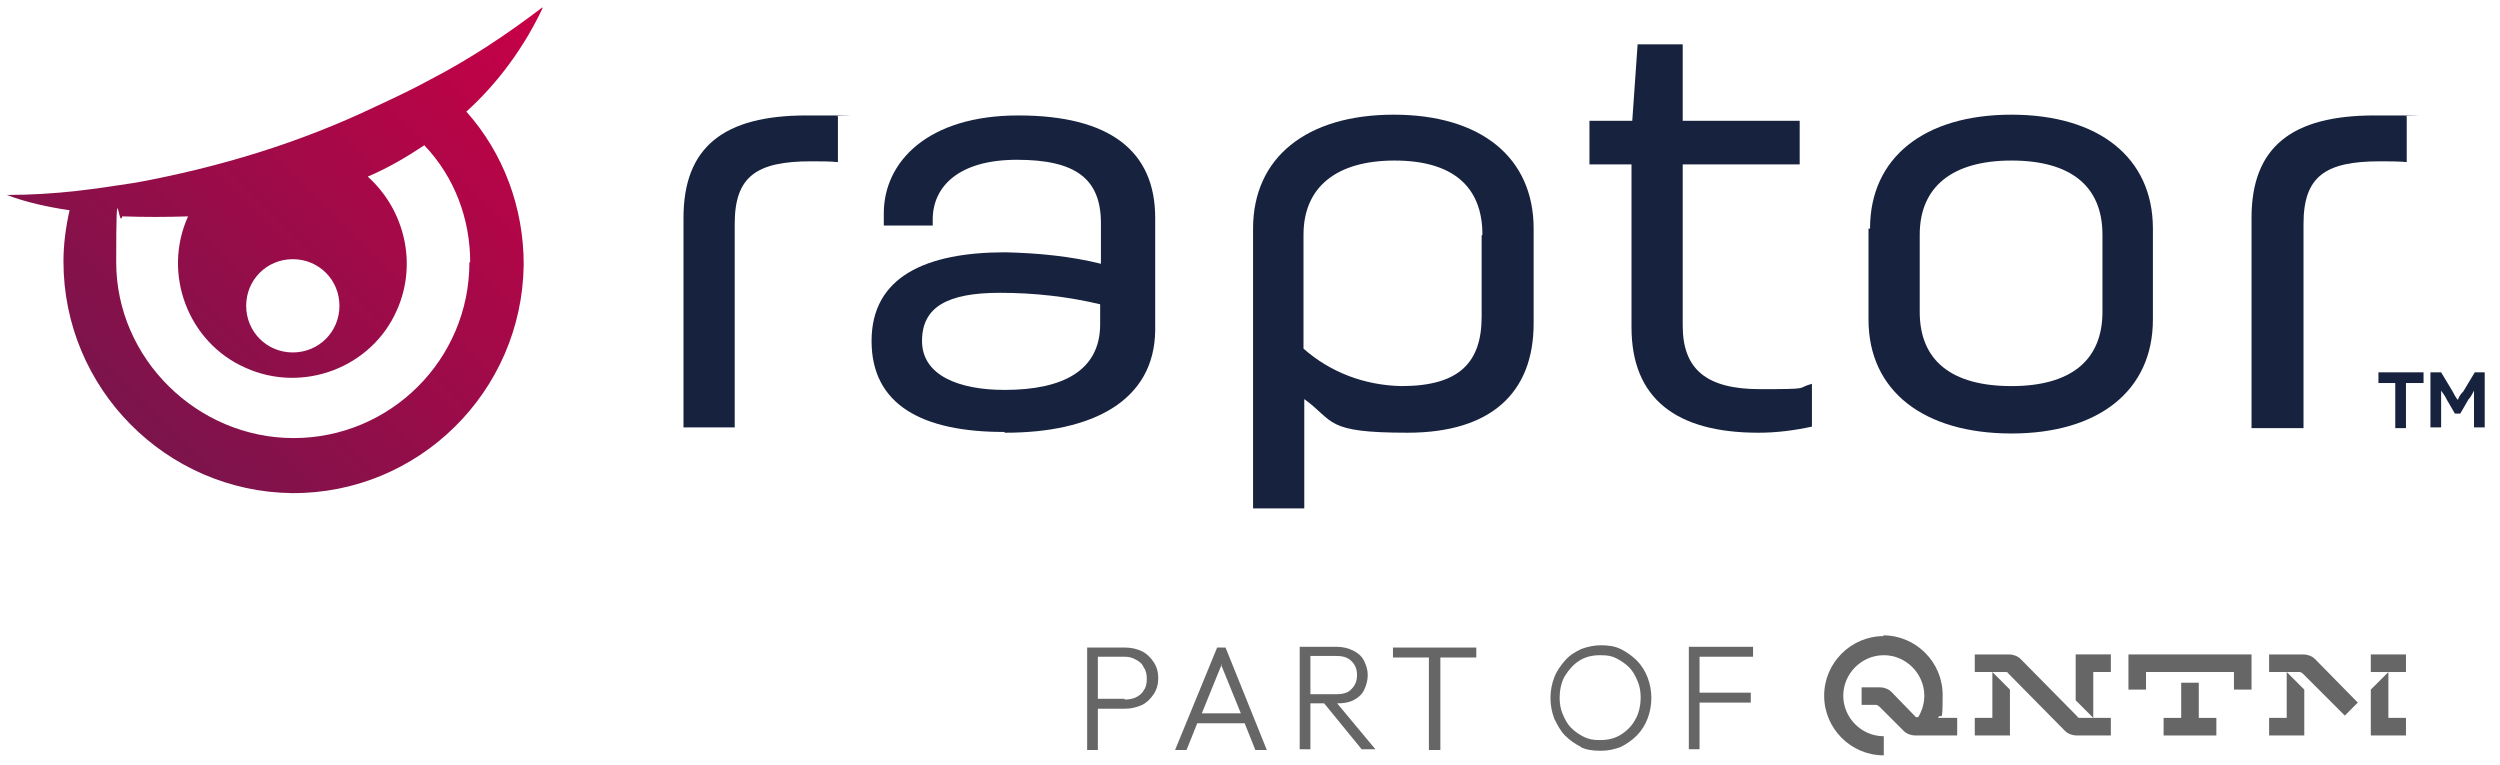
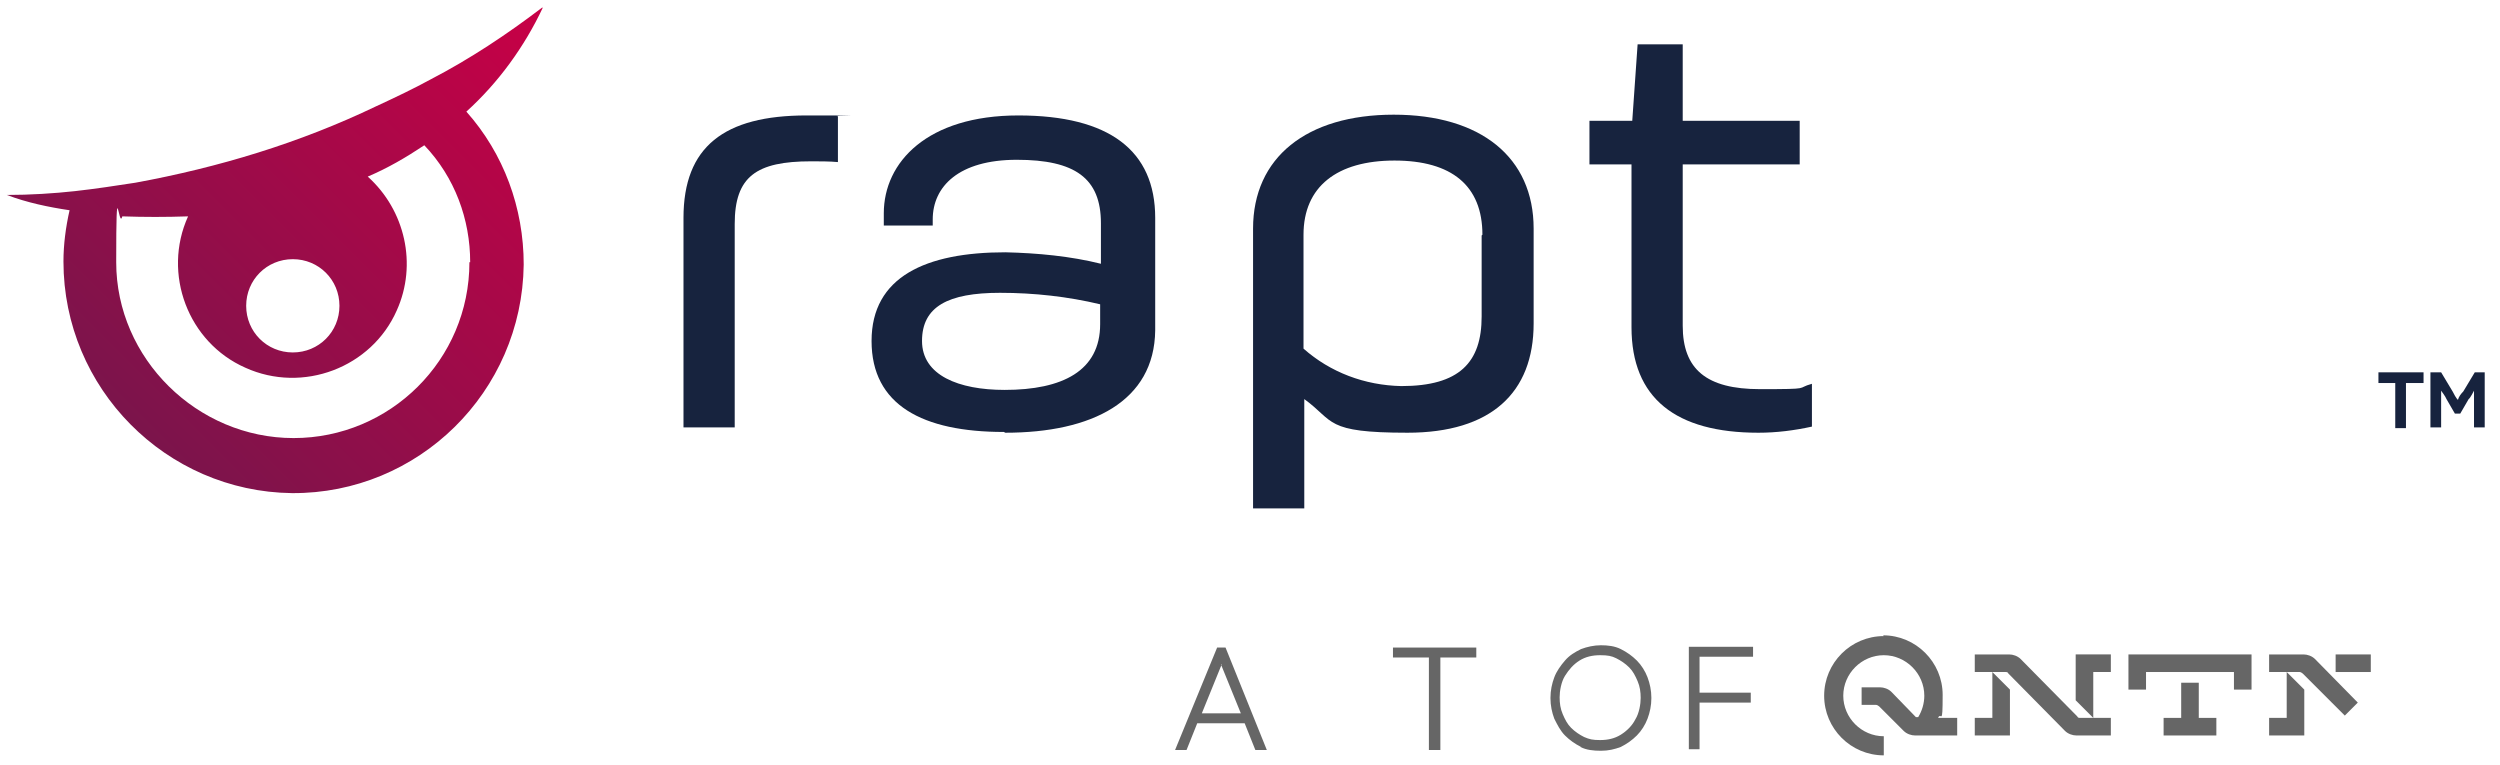
<svg xmlns="http://www.w3.org/2000/svg" id="Layer_1" data-name="Layer 1" version="1.1" viewBox="0 0 327 100" width="327" height="100">
  <defs>
    <style> .cls-1 { fill: #17233e; } .cls-1, .cls-2, .cls-3, .cls-4 { stroke-width: 0px; } .cls-2, .cls-3 { fill: #666; } .cls-3 { fill-rule: evenodd; } .cls-4 { fill: url(#Ikke-navngivet_forløb_5); } </style>
    <linearGradient id="Ikke-navngivet_forløb_5" data-name="Ikke-navngivet forløb 5" x1="16.2" y1="247.3" x2="70.4" y2="301.5" gradientTransform="translate(0 302) scale(1 -1)" gradientUnits="userSpaceOnUse">
      <stop offset="0" stop-color="#7b144b" />
      <stop offset="1" stop-color="#c80046" />
    </linearGradient>
  </defs>
  <g>
    <title>raptor-logo-horizontal-white-purple</title>
    <path class="cls-1" d="M317,48.7v1.4h-2.3v5.9h-1.4v-5.9h-2.2v-1.4h5.9Z" />
    <path class="cls-1" d="M325,48.7v7.2h-1.4v-4.8h0s-.5,1-.7,1.1l-1.1,1.9h-.7l-1.1-1.9c-.1-.3-.7-1.1-.7-1.1h0v4.8h-1.4v-7.2h1.4l1.5,2.5c.5,1,.7,1.1.7,1.1h0c.1-.4.4-.8.7-1.1l1.5-2.5h1.2Z" />
    <path class="cls-1" d="M109.6,21.2c-1-.1-2.5-.1-3.5-.1-7.2,0-10,2-10,8.2v26.6h-6.7v-27.4c0-9.3,5.3-13.4,16.1-13.4s2.7,0,4.1.1v6Z" />
    <path class="cls-1" d="M131.3,56.5c-10.6,0-17.3-3.5-17.3-11.9s7.1-11.6,17.5-11.6c4.2.1,8.5.5,12.5,1.5v-5.3c0-5.9-3.4-8.3-11-8.3s-11,3.5-11,7.8v.8h-6.4v-1.6c0-6.7,5.7-12.8,17.6-12.8s17.9,4.6,17.9,13.4v14.7c-.1,9.3-8.3,13.4-19.6,13.4ZM131.4,51c7.6,0,12.5-2.5,12.5-8.6v-2.6c-4.2-1-8.6-1.5-13.1-1.5-6.8,0-10.2,1.8-10.2,6.3s4.8,6.4,10.8,6.4h0Z" />
    <path class="cls-1" d="M200.6,29.9v12.4c0,9.1-5.6,14.3-16.5,14.3s-9.5-1.5-13.5-4.4v14.3h-6.7V29.9c0-9.3,7-14.9,18.4-14.9s18.3,5.6,18.3,14.9ZM193.9,30.7c0-6.4-4-9.7-11.5-9.7s-11.9,3.4-11.9,9.7v14.9c3.5,3.1,8,4.8,12.8,4.9,7.6,0,10.5-3.1,10.5-9.1v-10.6Z" />
    <path class="cls-1" d="M213.4,21.5h-5.5v-5.7h5.6l.7-10h5.9v10h15.3v5.7h-15.3v21.1c0,5.7,3.1,8.3,10.1,8.3s4.6-.1,6.8-.7v5.6c-2.3.5-4.6.8-7,.8-10.8,0-16.6-4.5-16.6-13.8v-21.4Z" />
-     <path class="cls-1" d="M244.6,29.9c0-9.3,7.1-14.9,18.5-14.9s18.5,5.6,18.5,14.9v11.9c0,9.3-7.1,14.9-18.5,14.9s-18.7-5.5-18.7-14.9v-11.9h.1ZM251.1,40.8c0,6.4,4.2,9.7,12,9.7s11.9-3.4,11.9-9.7v-10.1c0-6.4-4.2-9.7-11.9-9.7s-12,3.4-12,9.7v10.1Z" />
-     <path class="cls-1" d="M314.8,21.2c-1-.1-2.5-.1-3.5-.1-7.2,0-10,2-10,8.2v26.7h-6.8v-27.5c0-9.3,5.3-13.4,16.1-13.4s2.7,0,4.2.1v6Z" />
    <path class="cls-4" d="M70.9,1c-4.6,3.5-9.4,6.7-14.6,9.4-2.2,1.2-4.5,2.3-7.1,3.5-10,4.8-20.6,8-31.5,10-2.6.4-5.2.8-7.9,1.1s-5.9.5-8.9.5c2.6,1,5.5,1.6,8.2,2-.5,2.2-.8,4.5-.8,6.7,0,16.6,13.4,30.1,29.9,30.3,16.5.1,30.1-13.2,30.3-29.9,0-7.4-2.6-14.5-7.5-20,4.2-3.8,7.6-8.5,10-13.6ZM38.3,33.9c3.4,0,6.1,2.7,6.1,6.1s-2.7,6.1-6.1,6.1-6.1-2.7-6.1-6.1h0c0-3.4,2.7-6.1,6.1-6.1h0ZM61.4,34.3c0,12.8-10.4,23-23,23s-23.2-10.4-23.2-23,.3-4.1.8-6c2.9.1,5.7.1,8.6,0-3.4,7.5,0,16.5,7.5,19.8,7.5,3.4,16.5,0,19.8-7.5,2.7-6,1.1-13.1-3.8-17.5,2.6-1.1,5-2.5,7.4-4.1,4,4.2,6,9.7,6,15.3Z" />
  </g>
  <path class="cls-2" d="M246.3,83.1c4.3,0,7.8,3.5,7.8,7.8s-.2,2.1-.6,3h2.5v2.3h-5.5c-.5,0-1.1-.2-1.5-.6l-3.2-3.2c-.1-.1-.3-.2-.4-.2h-1.9v-2.3h2.4c.5,0,1.1.2,1.5.6l3.2,3.3c0,0,.2,0,.3,0,.5-.8.8-1.8.8-2.8,0-2.9-2.4-5.3-5.3-5.3s-5.3,2.4-5.3,5.3,2.4,5.3,5.3,5.3v2.5c-4.3,0-7.8-3.5-7.8-7.8s3.5-7.8,7.8-7.8Z" />
  <path class="cls-3" d="M206.7,97.7c.8.4,1.7.5,2.7.5s1.8-.2,2.6-.5c.8-.4,1.5-.9,2.1-1.5.6-.6,1.1-1.4,1.4-2.2.3-.8.5-1.7.5-2.7s-.2-1.9-.5-2.7c-.3-.8-.8-1.6-1.4-2.2s-1.3-1.1-2.1-1.5c-.8-.4-1.7-.5-2.6-.5s-1.8.2-2.6.5c-.8.4-1.5.8-2.1,1.5s-1.1,1.4-1.4,2.2c-.3.8-.5,1.7-.5,2.7s.2,1.9.5,2.7c.4.8.8,1.6,1.4,2.2.6.6,1.3,1.1,2.1,1.5ZM212,96.1c-.8.5-1.7.7-2.7.7s-1.4-.1-2.1-.4c-.6-.3-1.2-.7-1.7-1.2-.5-.5-.8-1.1-1.1-1.8-.3-.7-.4-1.4-.4-2.2s.2-2,.7-2.8c.5-.8,1.1-1.5,1.9-2,.8-.5,1.7-.7,2.7-.7s1.5.1,2.1.4c.6.3,1.2.7,1.7,1.2.5.5.8,1.1,1.1,1.8.3.7.4,1.4.4,2.2s-.2,2-.7,2.8c-.4.8-1.1,1.5-1.9,2Z" />
-   <path class="cls-3" d="M143.6,98.1v-5.4h3.6c.8,0,1.5-.2,2.2-.5.6-.3,1.1-.8,1.5-1.4.4-.6.6-1.3.6-2.1s-.2-1.5-.6-2.1c-.4-.6-.9-1.1-1.5-1.4-.6-.3-1.4-.5-2.2-.5h-5v13.4h1.4ZM147.1,91.4h-3.5v-5.5h3.5c.5,0,1,.1,1.5.4.4.2.8.5,1,1,.3.4.4.9.4,1.5s-.1,1.1-.4,1.5c-.2.4-.6.7-1,.9-.4.2-.9.3-1.5.3Z" />
  <path class="cls-3" d="M153.7,98.1l5.5-13.4h1.1l5.4,13.4h-1.5l-1.4-3.5h-6.2l-1.4,3.5h-1.5ZM159.7,86.9l2.6,6.4h-5.1l2.6-6.4Z" />
-   <path class="cls-3" d="M171.4,92v6h-1.4v-13.4h4.8c.9,0,1.6.2,2.2.5.6.3,1.1.7,1.4,1.3.3.6.5,1.2.5,1.9s-.2,1.4-.5,2c-.3.6-.8,1-1.4,1.3-.6.3-1.3.4-2.1.4l5,6h-1.8l-4.9-6h-1.8ZM171.4,90.8h3.4c.9,0,1.6-.2,2-.7.5-.5.7-1.1.7-1.8s-.2-1.3-.7-1.8c-.5-.5-1.1-.7-2-.7h-3.4v5Z" />
  <path class="cls-2" d="M186.9,98.1v-12.1h-4.7v-1.3h10.9v1.3h-4.7v12.1h-1.4Z" />
  <path class="cls-2" d="M220.8,84.6h8.5v1.3h-7v4.7h6.7v1.3h-6.7v6.1h-1.4v-13.4Z" />
  <path class="cls-2" d="M278.4,90.2h2.3v-2.3h11.5v2.3h2.3v-4.6h-16.1v4.6Z" />
-   <path class="cls-2" d="M310.1,85.6h4.6v2.3h-4.6v-2.3Z" />
-   <path class="cls-2" d="M312.4,87.9v6h2.3v2.3h-4.6v-6l2.3-2.3Z" />
+   <path class="cls-2" d="M310.1,85.6v2.3h-4.6v-2.3Z" />
  <path class="cls-2" d="M287.6,89.3h-2.3v4.6h-2.3v2.3h6.9v-2.3h-2.3v-4.6Z" />
  <path class="cls-2" d="M260.6,93.9h-2.3v2.3h4.6v-6l-2.3-2.3h1.7c.2,0,.3,0,.4.2l7.4,7.5c.4.4,1,.6,1.5.6h4.5s0-2.3,0-2.3h-2.3v-6h2.3v-2.3h-4.6v6l2.3,2.3h-1.7c-.2,0-.3,0-.4-.2l-7.4-7.5c-.4-.4-1-.6-1.5-.6h-4.5s0,2.3,0,2.3h2.3v6Z" />
  <path class="cls-2" d="M296.8,93.9h2.3v-6l2.3,2.3v6h-4.6v-2.3Z" />
  <path class="cls-2" d="M300.8,87.9h-4v-2.3h4.5c.5,0,1.1.2,1.5.6l5.6,5.7-1.7,1.7-5.5-5.5c-.1-.1-.3-.2-.4-.2Z" />
</svg>